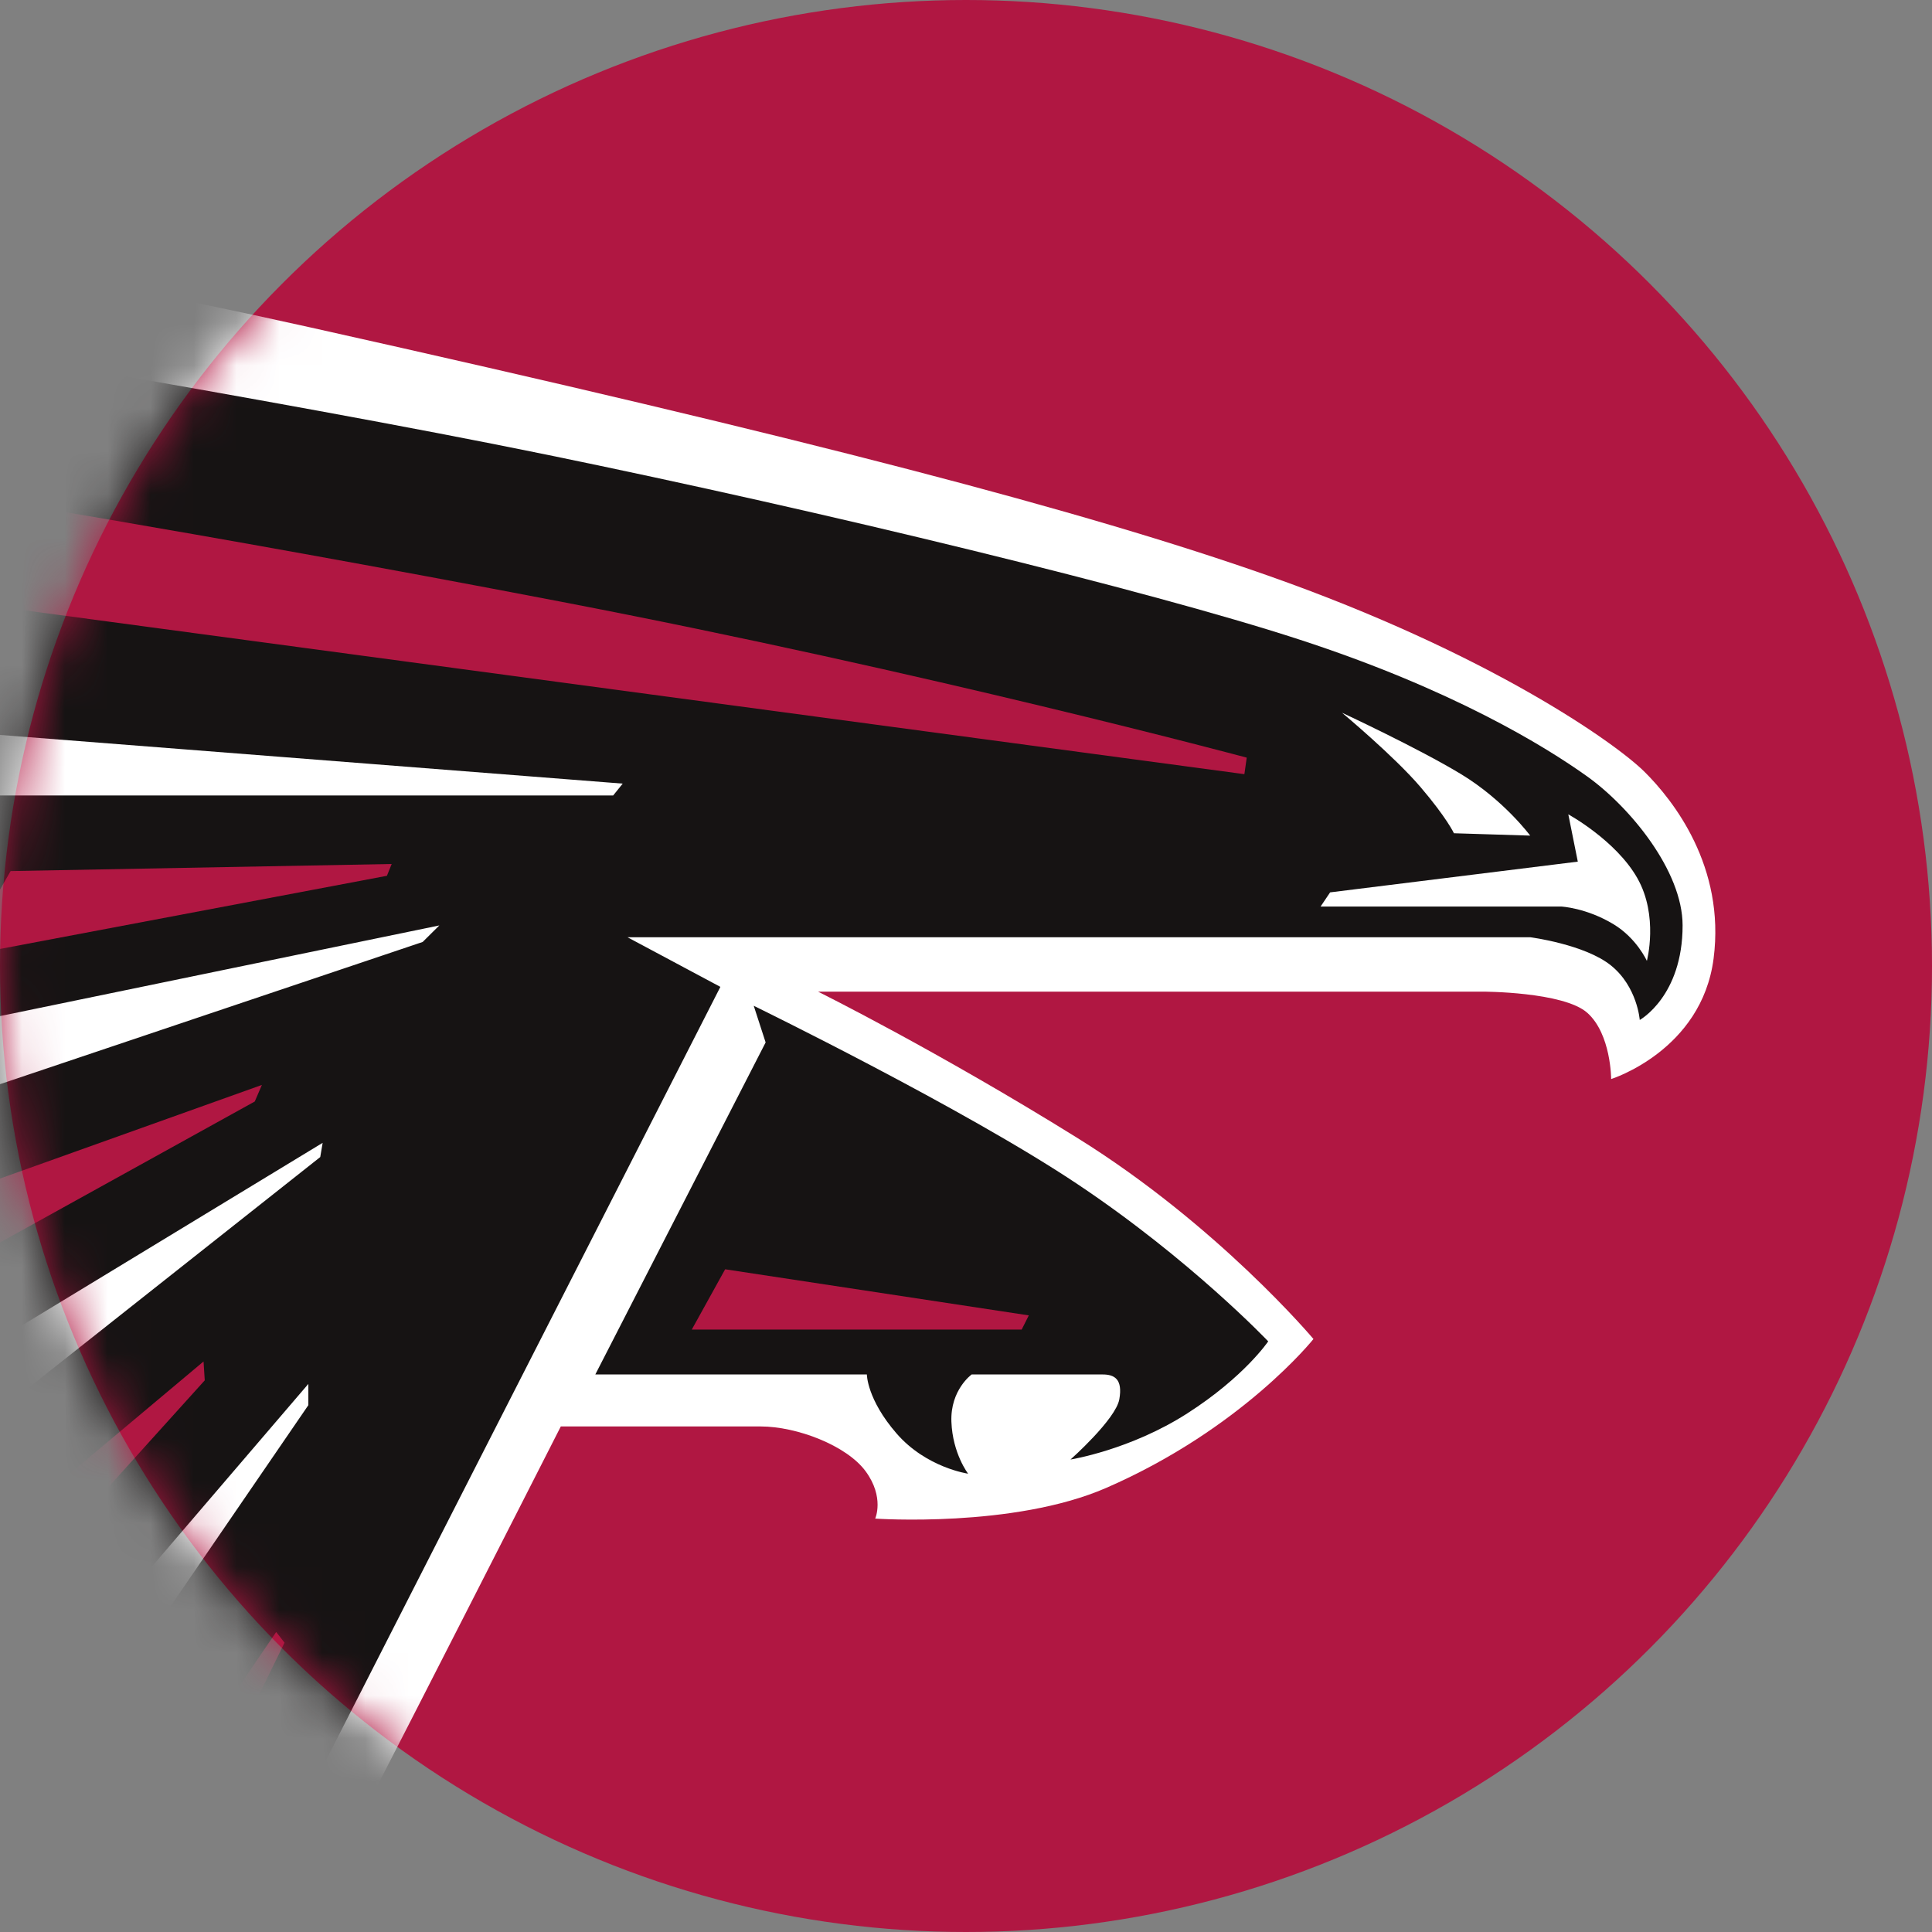
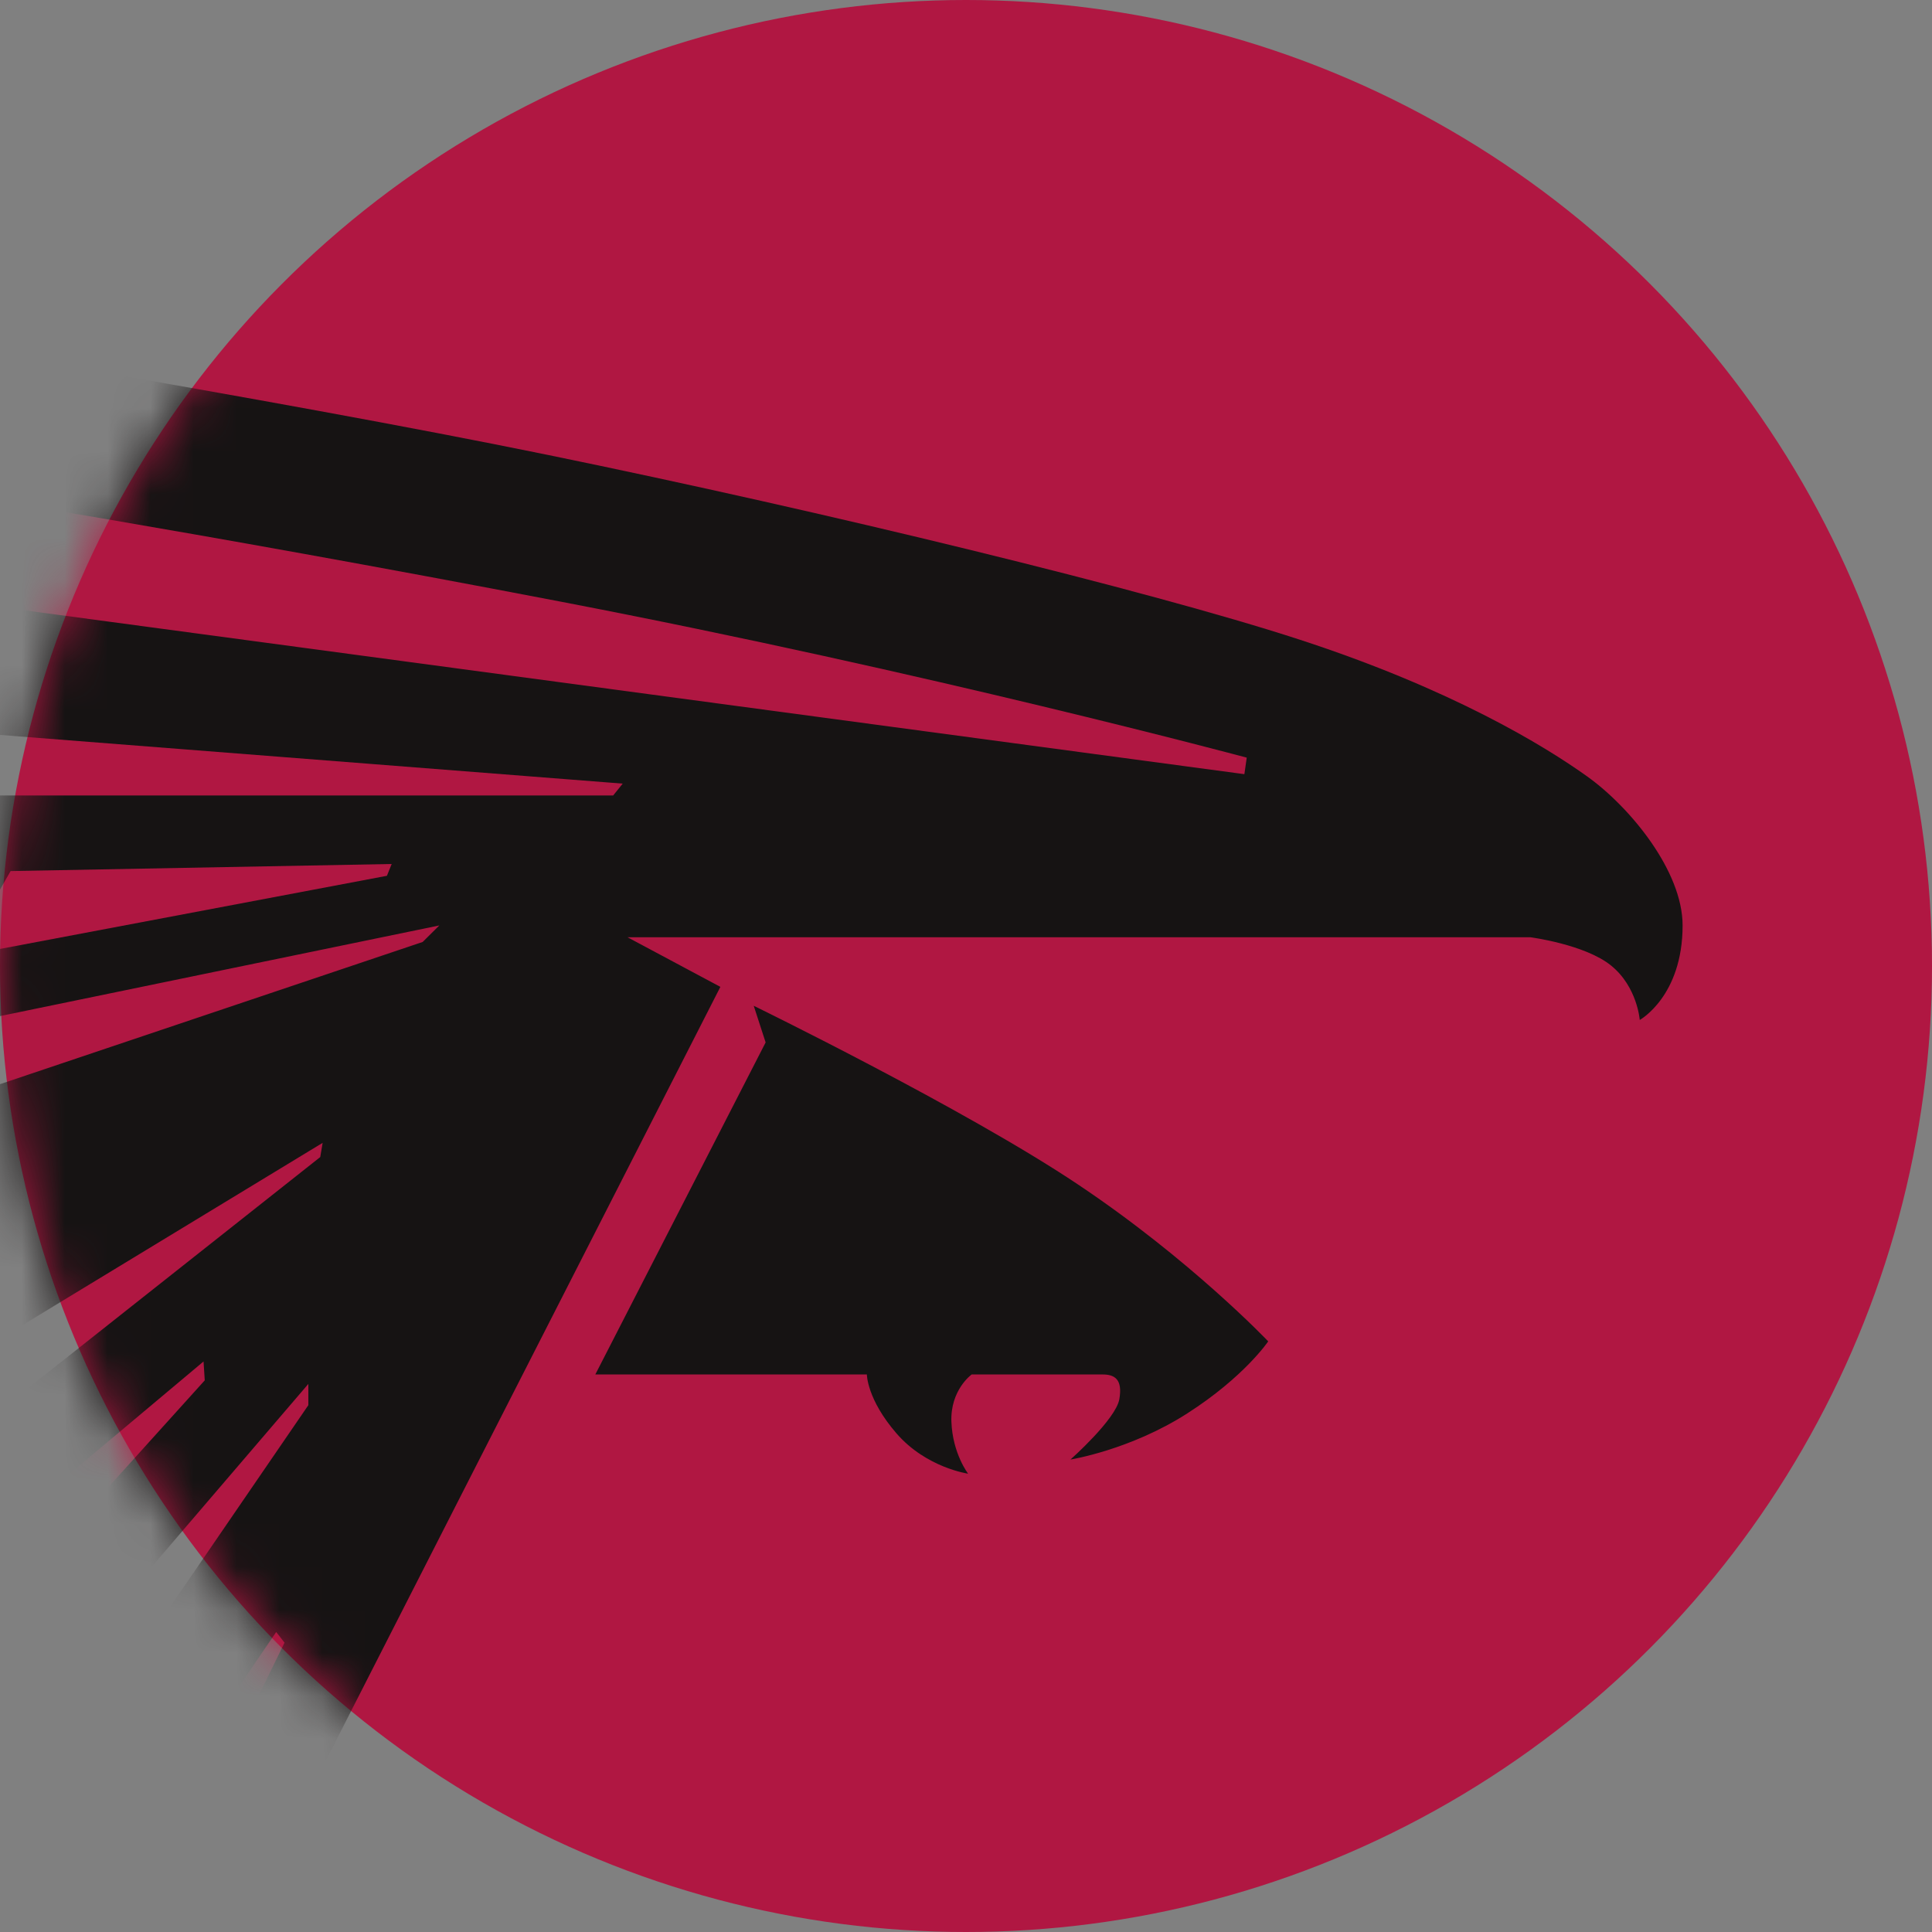
<svg xmlns="http://www.w3.org/2000/svg" xmlns:xlink="http://www.w3.org/1999/xlink" width="45px" height="45px" viewBox="0 0 45 45" version="1.1">
  <rect x="0" y="0" width="45" height="45" fill="#808080" stroke="none" />
  <title>Atlanta Falcons</title>
  <desc>Created with Sketch.</desc>
  <defs>
    <circle id="path-1" cx="22.5" cy="22.5" r="22.5" />
    <polygon id="path-3" points="2.81818182e-05 58.164 61.912 58.164 61.912 0.145 0 0.145 0 58.164 61.912 58.164 61.912 0.145 2.81818182e-05 0.145 2.81818182e-05 58.164" />
  </defs>
  <g id="Page-1" stroke="none" stroke-width="1" fill="none" fill-rule="evenodd">
    <g id="Atlanta-Falcons">
      <g>
        <mask id="mask-2" fill="white">
          <use xlink:href="#path-1" />
        </mask>
        <use id="Mask" fill="#B01742" xlink:href="#path-1" />
        <g id="Page-1" mask="url(#mask-2)">
          <g transform="translate(-21, 3)">
            <g id="Group-3" stroke-width="1" fill="none" transform="translate(0, 0.135)">
              <mask id="mask-4" fill="white">
                <use xlink:href="#path-3" />
              </mask>
              <g id="Clip-2" />
              <path d="M57.473,23.375 C57.473,23.375 61.135,22.824 61.8,19.411 C62.466,15.998 60.125,13.271 55.92,11.375 C49.817,8.622 42.495,5.98 27.072,2.567 C18.745,0.724 16.421,0.145 16.421,0.145 L2.81818182e-05,17.54 L14.091,17.099 C14.091,17.099 9.431,24.145 10.208,35.705 C10.984,47.265 15.942,53.04 19.86,55.631 C22.524,57.393 26.185,58.164 26.185,58.164 C26.185,58.164 24.299,55.521 24.853,52.219 C25.408,48.916 26.74,47.154 27.738,45.393 C28.737,43.632 35.172,31.081 35.172,31.081 C35.172,31.081 37.502,31.081 38.5,31.191 C39.499,31.301 40.164,31.741 40.164,32.292 C40.164,32.842 39.499,33.613 39.499,33.613 C39.499,33.613 42.827,33.833 47.154,32.182 C51.481,30.531 52.924,27.778 52.924,27.778 C52.924,27.778 51.038,25.466 48.819,23.705 C46.6,21.943 44.824,20.843 44.824,20.843 L54.588,20.843 C54.588,20.843 56.474,20.843 57.14,21.393 C57.806,21.943 57.473,23.375 57.473,23.375" id="Fill-1" fill="#DCE0E5" mask="url(#mask-4)" />
            </g>
-             <path d="M58.527,22.133 C58.527,22.133 60.635,21.473 60.913,19.326 C61.19,17.179 59.97,15.638 59.304,14.977 C58.638,14.316 55.698,12.224 50.538,10.408 C46.289,8.912 39.832,7.215 28.237,4.628 C20.711,2.949 17.53,2.702 17.53,2.702 L5.436,15.638 L17.919,15.582 C17.919,15.582 12.758,21.864 12.316,34.298 C11.65,53.014 24.409,56.977 24.409,56.977 C24.409,56.977 23.189,54.775 23.522,52.243 C23.855,49.711 24.964,47.729 26.185,45.527 C27.405,43.325 34.062,30.225 34.062,30.225 L38.722,30.225 C39.554,30.225 40.719,30.665 41.163,31.27 C41.607,31.876 41.385,32.371 41.385,32.371 C41.385,32.371 44.605,32.596 46.766,31.656 C49.928,30.28 51.593,28.188 51.593,28.188 C51.593,28.188 49.374,25.546 46.1,23.509 C42.827,21.473 40.053,20.097 40.053,20.097 L55.532,20.097 C55.532,20.097 57.417,20.097 57.972,20.591 C58.527,21.087 58.527,22.133 58.527,22.133" id="Fill-4" fill="#FFFFFF" />
            <path d="M59.193,20.757 C59.193,20.757 60.191,20.207 60.191,18.555 C60.191,17.289 58.971,15.803 57.972,15.087 C56.974,14.372 54.81,13.05 51.26,11.895 C47.71,10.738 40.22,8.922 33.785,7.601 C27.349,6.28 16.864,4.573 16.864,4.573 L17.808,5.95 L10.873,13.326 L35.504,15.252 L35.282,15.528 L18.806,15.528 L20.027,16.739 L17.364,21.417 L31.233,18.555 L30.845,18.94 L14.646,24.39 L16.033,25.271 C16.033,25.271 15.533,26.206 15.2,28.188 C14.867,30.17 14.646,32.041 14.646,32.041 L28.515,23.619 L28.459,23.95 L13.148,36.06 L14.59,36.445 C14.59,36.445 14.646,39.032 14.923,40.573 C15.2,42.114 15.644,43.876 15.644,43.876 L28.182,29.234 L28.182,29.729 L15.81,47.784 L17.031,47.784 C17.031,47.784 17.697,49.711 19.25,51.692 C20.804,53.674 23.078,55.27 23.078,55.27 C23.078,55.27 22.235,53.542 22.579,50.647 C22.801,48.775 24.687,45.692 25.574,43.931 C26.462,42.17 37.779,19.986 37.779,19.986 L35.615,18.83 L56.641,18.83 C56.641,18.83 57.917,18.995 58.527,19.491 C59.137,19.986 59.193,20.757 59.193,20.757" id="Fill-6" fill="#161313" />
-             <path d="M59.359,19.381 C59.359,19.381 59.637,18.335 59.137,17.454 C58.638,16.573 57.529,15.968 57.529,15.968 L57.75,17.069 L51.981,17.785 L51.759,18.115 L57.362,18.115 C57.362,18.115 57.945,18.142 58.583,18.528 C59.123,18.854 59.359,19.381 59.359,19.381" id="Fill-8" fill="#FFFFFF" />
-             <path d="M56.641,16.463 C56.641,16.463 56.031,15.638 55.032,15.032 C54.034,14.427 52.258,13.601 52.258,13.601 C52.258,13.601 53.479,14.619 54.089,15.335 C54.699,16.05 54.865,16.408 54.865,16.408 L56.641,16.463 Z" id="Fill-10" fill="#FFFFFF" />
            <path d="M50.039,14.647 C50.039,14.647 42.641,12.661 34.062,11.014 C25.463,9.362 19.139,8.372 19.139,8.372 L17.197,10.628 L49.984,15.032 L50.039,14.647 Z" id="Fill-12" fill="#B01742" />
            <polygon id="Fill-14" fill="#B01742" points="30.123 17.124 21.247 17.289 20.11 19.271 30.012 17.399" />
-             <polygon id="Fill-16" fill="#B01742" points="27.1 22.27 17.475 25.711 16.837 28.243 26.934 22.656" />
            <path d="M25.741,28.711 L16.393,36.555 C16.393,36.555 16.421,37.573 16.504,38.068 C16.587,38.564 16.726,39.17 16.726,39.17 L25.769,29.151 L25.741,28.711 Z" id="Fill-18" fill="#B01742" />
            <path d="M27.433,35.013 C27.433,35.013 24.742,38.949 22.912,41.73 C21.081,44.509 19.278,47.179 19.278,47.179 C19.278,47.179 19.694,48.004 19.971,48.445 C20.249,48.885 20.692,49.436 20.692,49.436 L27.627,35.261 L27.433,35.013 Z" id="Fill-20" fill="#B01742" />
            <path d="M38.556,20.427 C38.556,20.427 43.465,22.821 46.1,24.583 C48.736,26.344 50.539,28.243 50.539,28.243 C50.539,28.243 49.984,29.069 48.652,29.922 C47.321,30.775 45.934,30.995 45.934,30.995 C45.934,30.995 46.988,30.06 47.071,29.592 C47.154,29.124 46.96,29.014 46.683,29.014 L43.632,29.014 C43.632,29.014 43.132,29.372 43.16,30.115 C43.188,30.858 43.549,31.325 43.549,31.325 C43.549,31.325 42.578,31.188 41.884,30.39 C41.191,29.592 41.191,29.014 41.191,29.014 L34.866,29.014 L38.833,21.28 L38.556,20.427 Z" id="Fill-22" fill="#161313" />
-             <polygon id="Fill-24" fill="#B01742" points="37.89 26.564 44.963 27.638 44.797 27.968 37.113 27.968" />
          </g>
        </g>
      </g>
    </g>
  </g>
</svg>